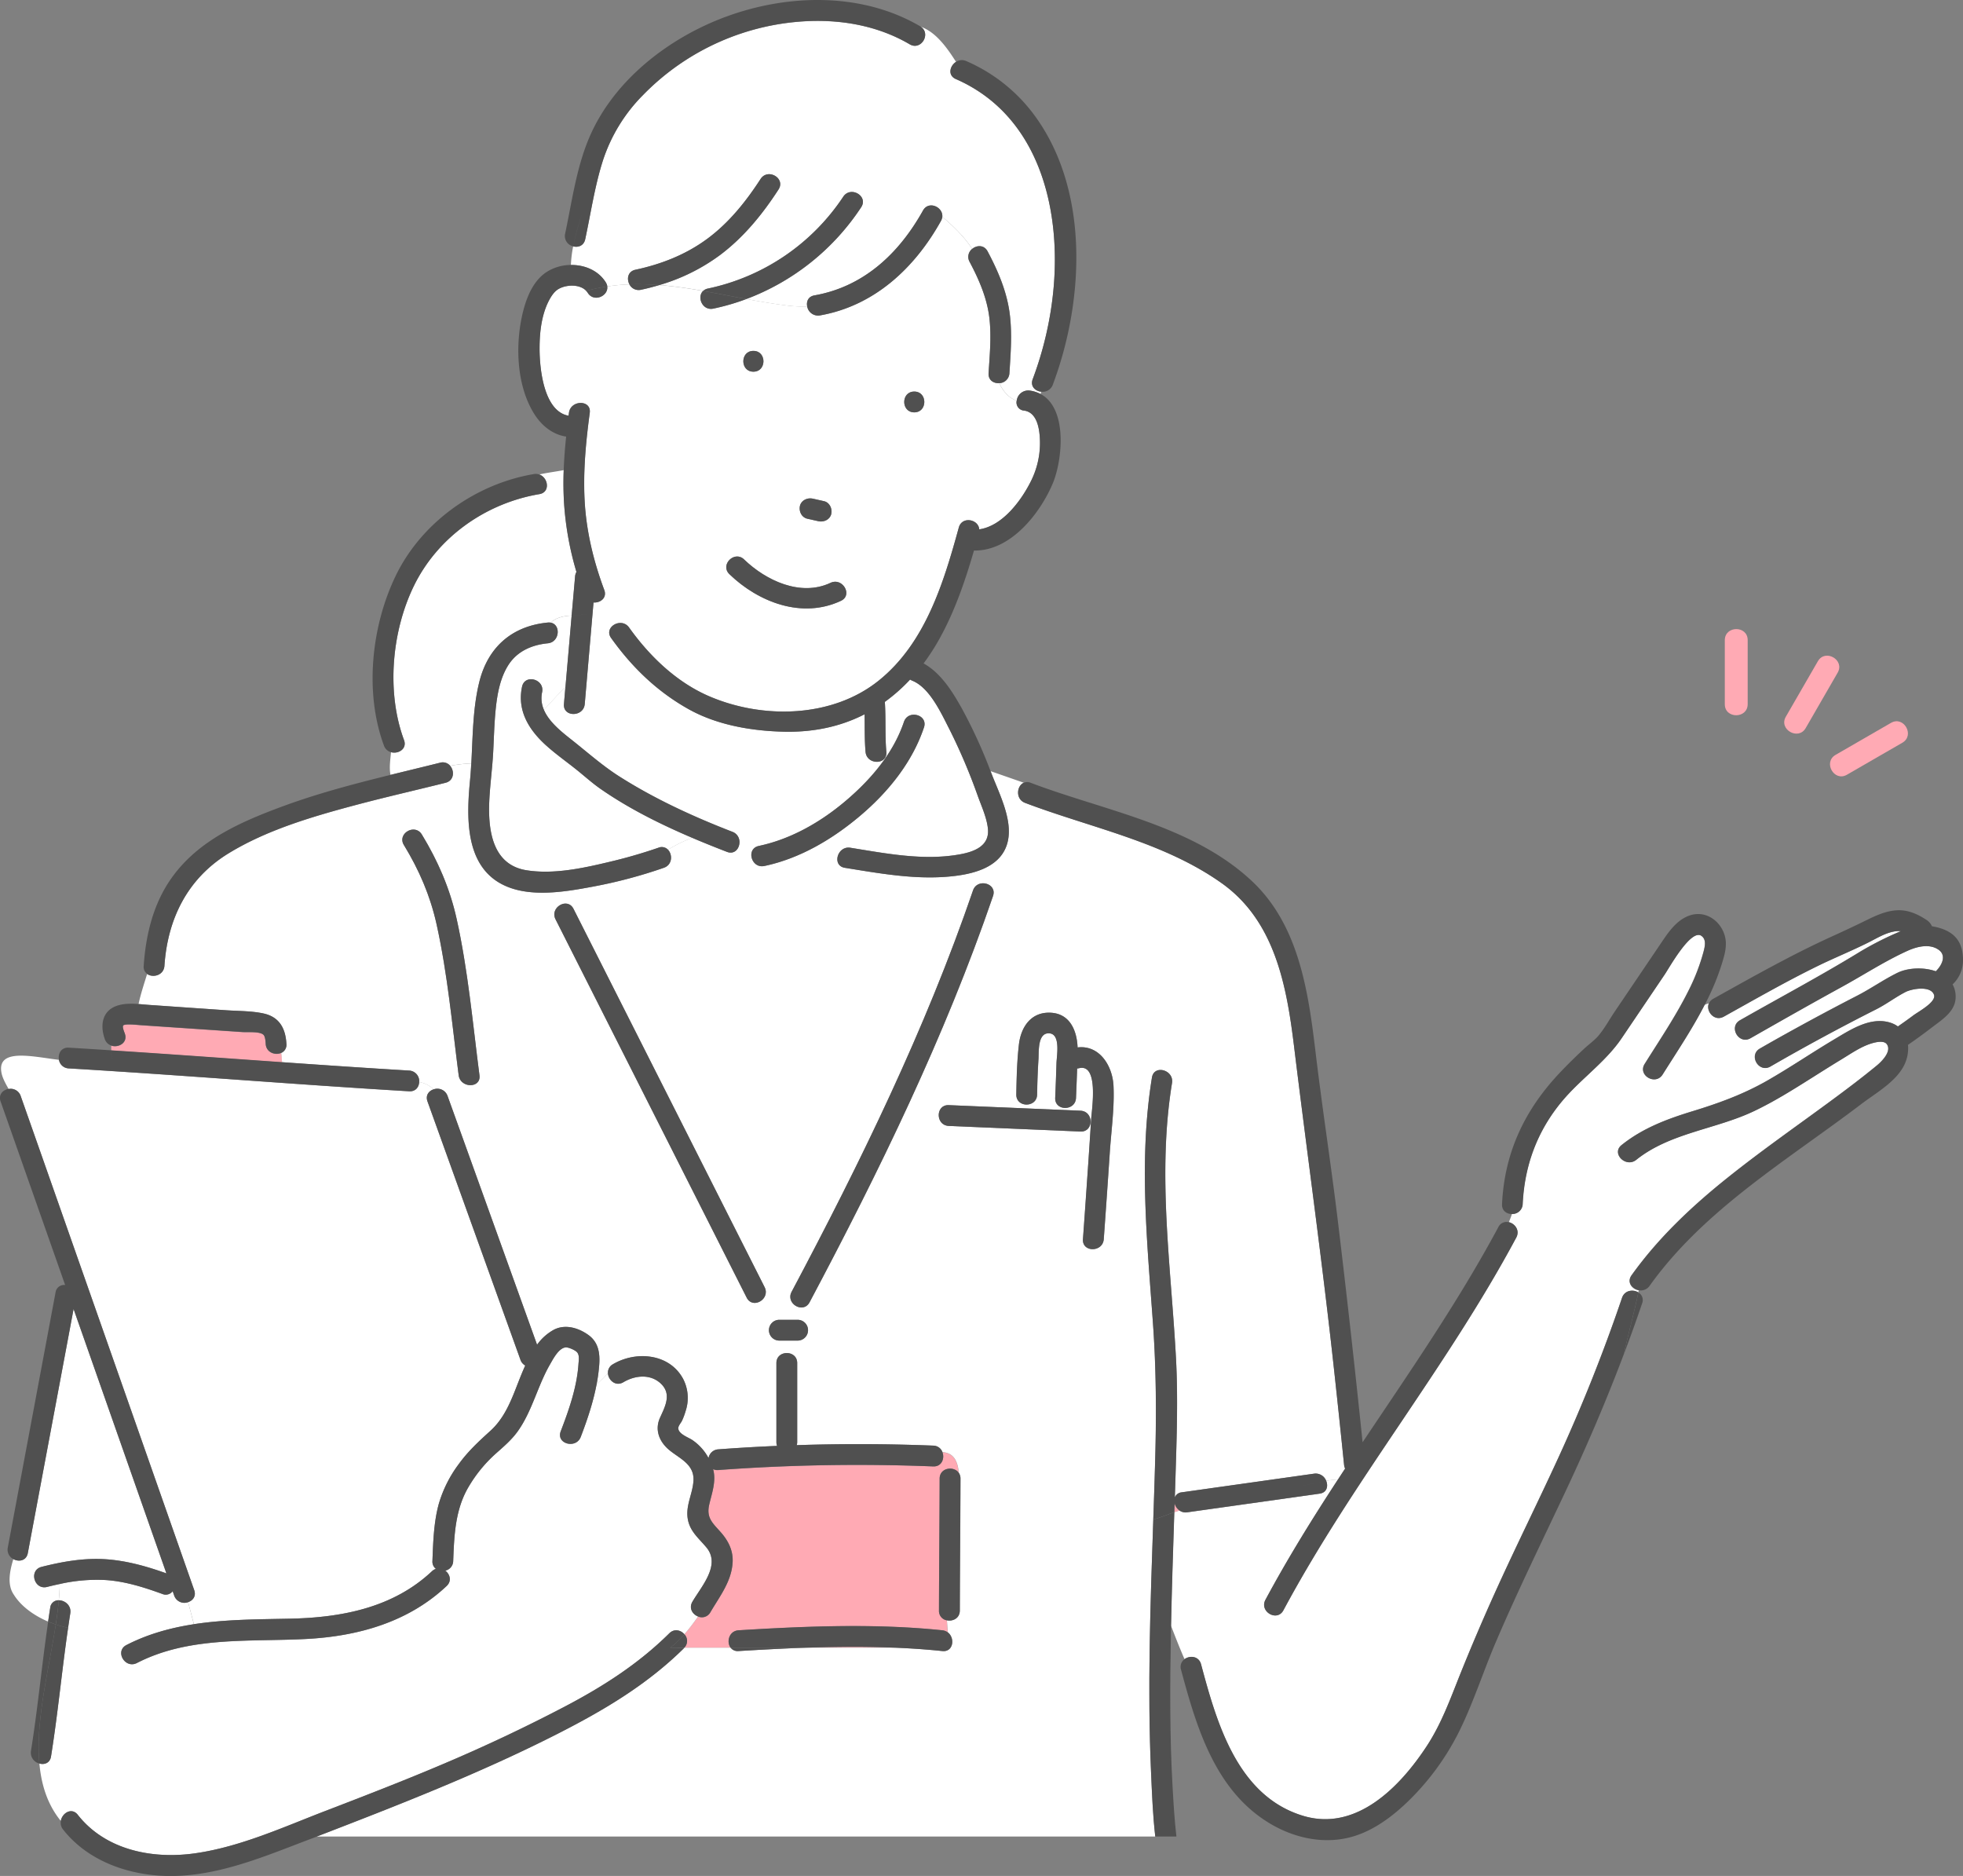
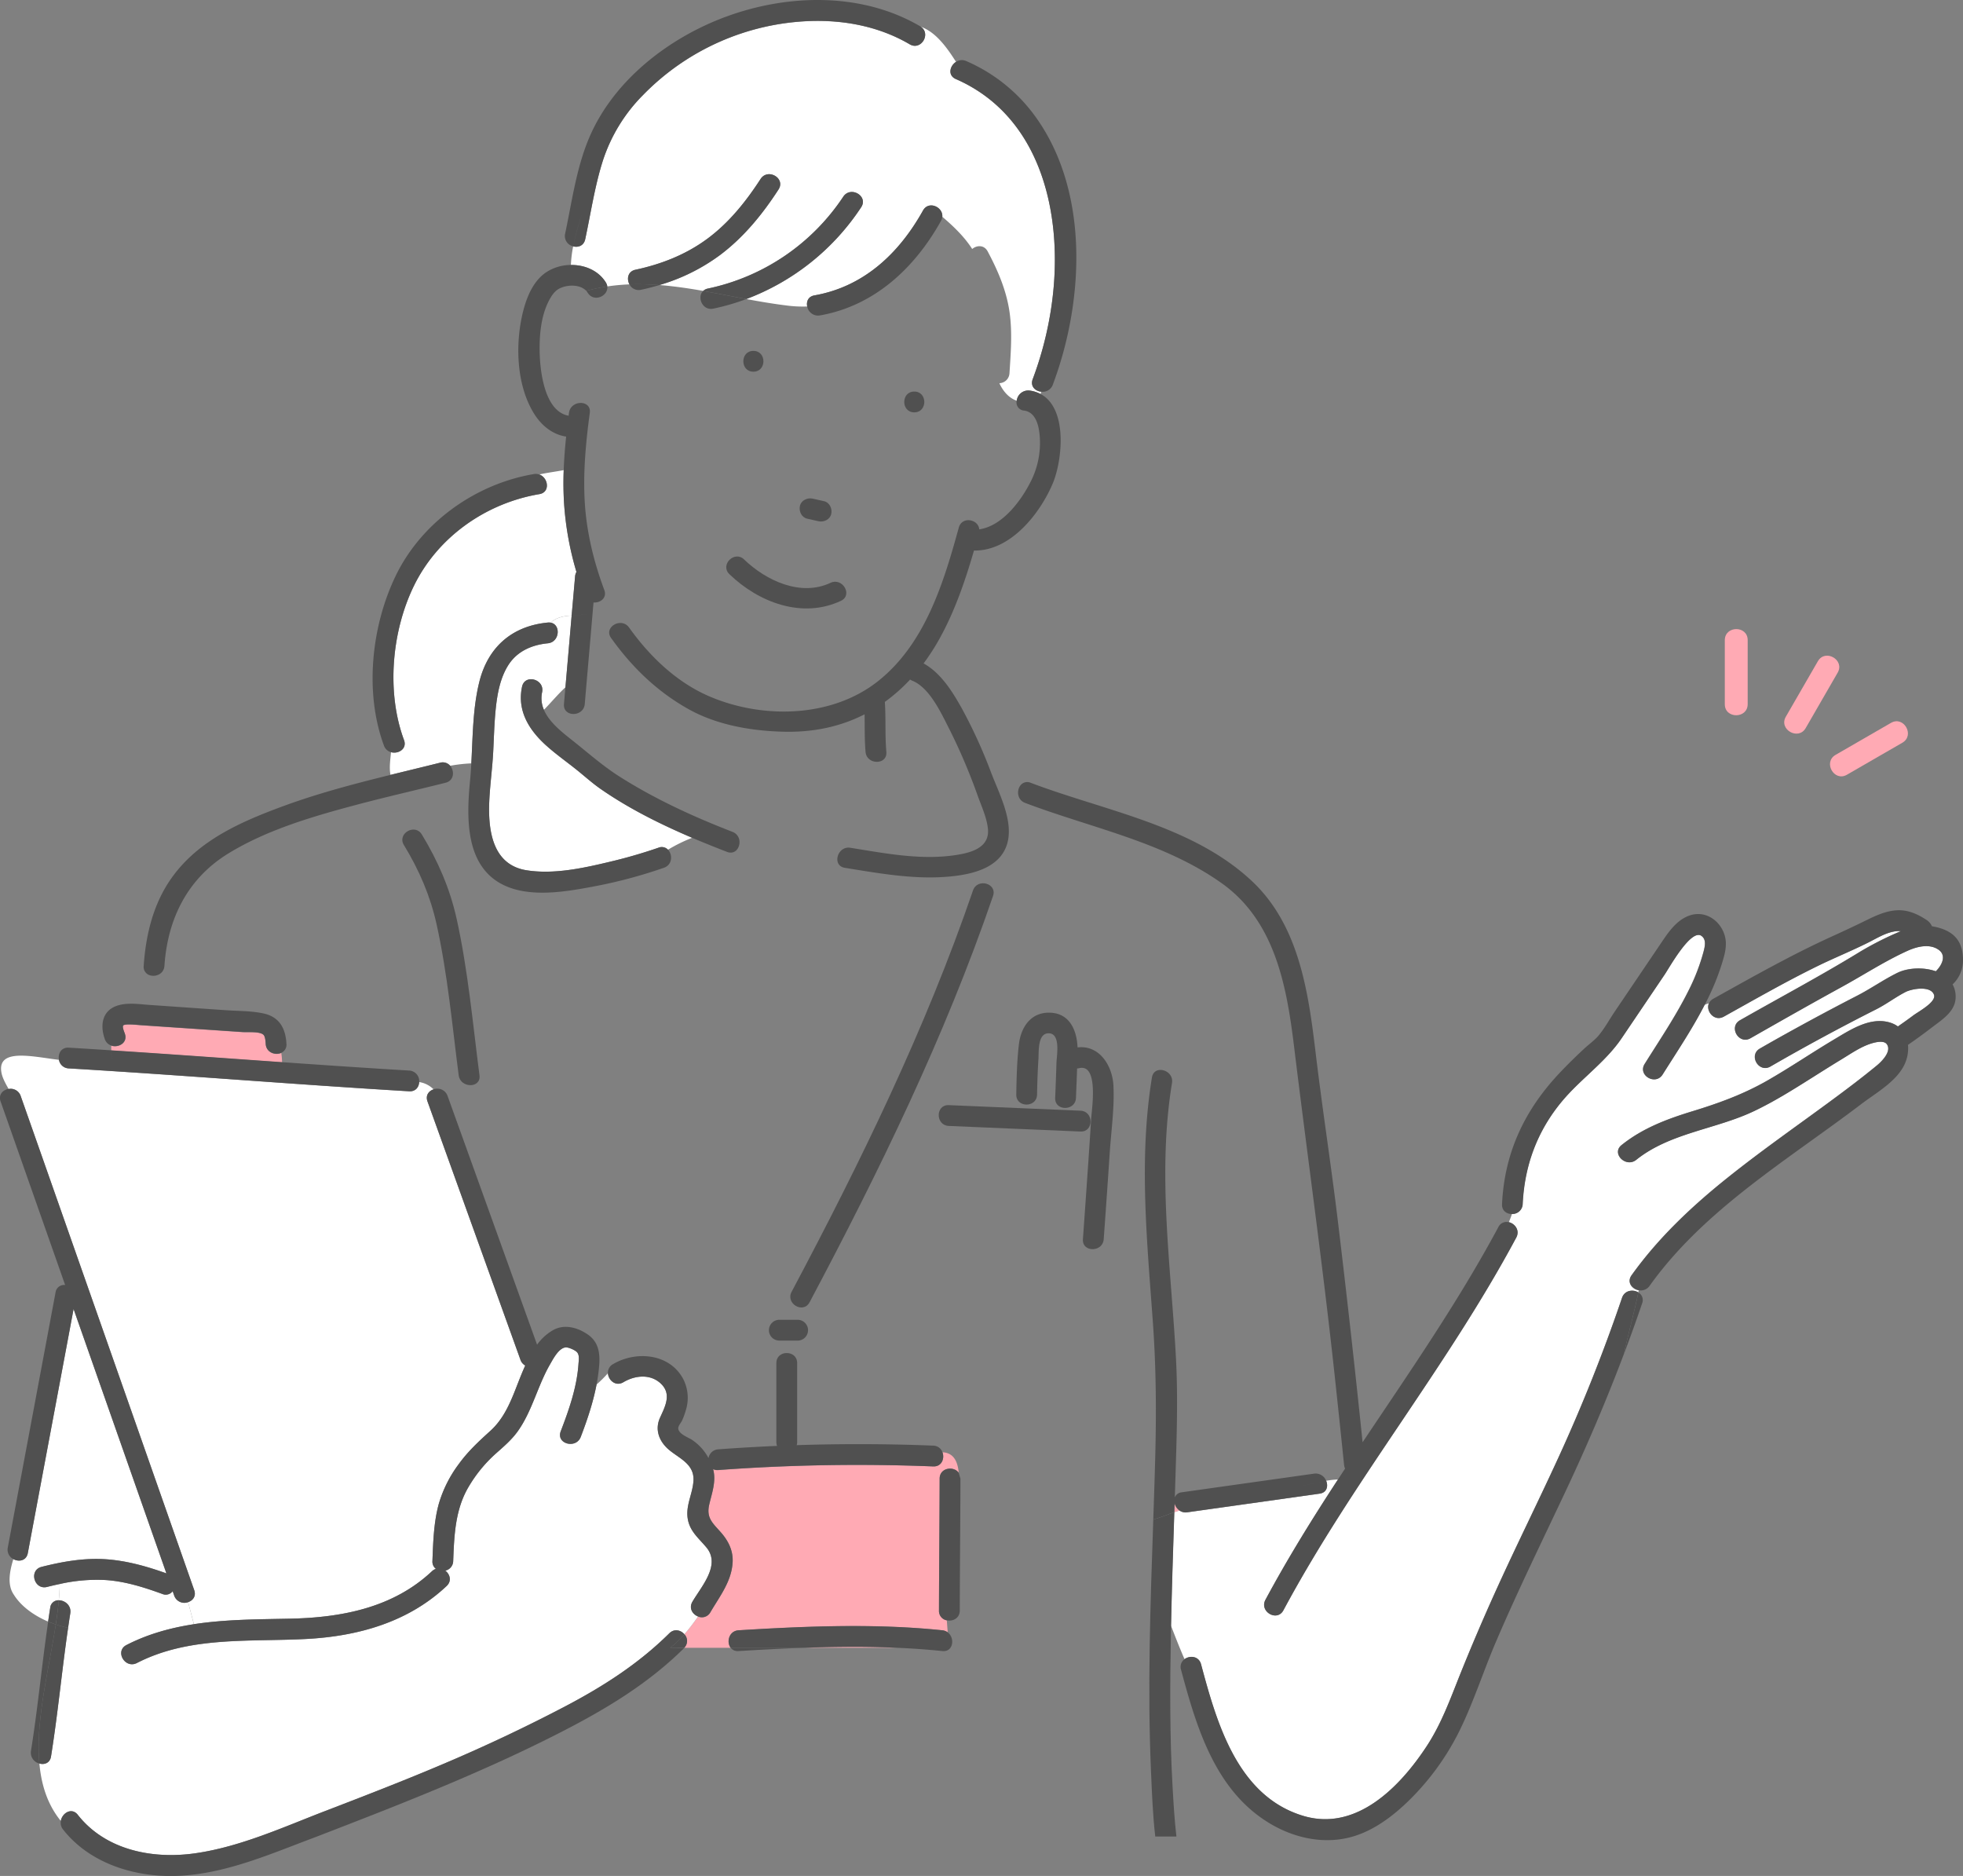
<svg xmlns="http://www.w3.org/2000/svg" viewBox="0 0 1142.23 1091.47">
  <rect x="0" y="0" width="1142.23" height="1091.47" fill="#808080" stroke="none" />
  <defs>
    <style>.cls-1{fill:#fff;}.cls-2{fill:#ffaab4;}.cls-3{fill:#505050;}</style>
  </defs>
  <g id="レイヤー_2" data-name="レイヤー 2">
    <g id="レイヤー_1-2" data-name="レイヤー 1">
      <path class="cls-1" d="M34.22,931.09c.3-3.23.49-6.39.55-9.47-2.46.52-4.92,1.08-7.37,1.71-7.57,1.91-10.77-9.76-3.22-11.67,12.08-3.06,24.55-5.26,37.07-4.46,12.27.78,24,4.11,35.58,8.24q-4-11.28-7.93-22.57L42.79,761.61q-1.14,6.06-2.27,12.13L16.16,903.64c-.84,4.51-5.22,5.23-8.4,3.51-2.34,7.66-3.57,15.29.39,20.84C12.22,934.5,19.59,939.91,28,943.5c.39-2.68.78-5.36,1.21-8A4.79,4.79,0,0,1,34.22,931.09Z" />
      <path class="cls-1" d="M302.84,791.18q-3.37-9.39-6.76-18.8L248.74,640.84c-1.27-3.54.79-6.1,3.56-7a14.79,14.79,0,0,0-8.4-4.26c-.13,2.91-2.06,5.61-5.81,5.39-66.07-3.93-132-9.4-198.11-13.32a6,6,0,0,1-5.69-5c-15.14-1.81-36.36-7.15-33.4,7.67.57,2.83,2.2,5.93,4.14,9.29a6.14,6.14,0,0,1,7,4l12.47,35.51L78.9,828,113,925.16c1.24,3.53-.8,6.09-3.54,7L112.84,945c18.3-2.81,37.2-2.82,55.76-3.2,30.07-.63,60.12-6.3,82.73-27.59a6.16,6.16,0,0,1,2.31-1.4,5.32,5.32,0,0,1-2-4.62c.42-11,.76-22.33,3.64-33a72.56,72.56,0,0,1,11.68-23.35c5.37-7.46,11.67-13.23,18.41-19.35,6.19-5.62,9.88-12.68,13.07-20.31,2.2-5.25,4.42-11.58,7.2-17.68A6,6,0,0,1,302.84,791.18Z" />
      <path class="cls-2" d="M163.68,612.66c-3.49,1.58-8.79-.19-9.07-5.26-.08-1.4-.25-4.23-1.27-5.24-2.11-2.1-9.25-1.41-12.16-1.61l-29.55-2q-14.77-1-29.55-2c-2.12-.14-9.85-1.05-10.44.28-.48,1,.62,3.54,1,4.6,1.9,5.32-3.68,8.43-7.9,7,0,.9,0,1.83,0,2.78,33.14,2.14,66.27,4.55,99.4,6.89A43.21,43.21,0,0,0,163.68,612.66Z" />
      <path class="cls-2" d="M468.31,958.71h53.24C503.86,957.94,486.06,958.08,468.31,958.71Z" />
      <path class="cls-2" d="M543,853.21a1101.1,1101.1,0,0,0-125.07,2.16,5.58,5.58,0,0,1-3-.54l.07.25c1.8,6.84-.73,13.62-2.28,20.24-1.88,8,2,10.91,6.89,16.48,4.25,4.85,7,10.4,6.7,17-.52,11.27-7.51,20-12.95,29.31a5.6,5.6,0,0,1-7.12,2.49c-2.54,3.52-5.15,7-8,10.31a5.62,5.62,0,0,1-.09,7.84h27c-2.56-3.34-1-9.82,4.63-10.17,39.2-2.39,79.38-4.08,118.52,0a6.32,6.32,0,0,1,3.15,1.2l-.52-7a5.53,5.53,0,0,1-4.56-5.68c.06-25.59.33-51.17.39-76.76,0-6.43,8.23-7.54,11.11-3.38-.6-6.59-2.87-11.62-9.49-12C549.78,848.53,548,853.41,543,853.21Z" />
      <path class="cls-1" d="M352.48,164.27a6.09,6.09,0,0,1,.9,2.39,114.38,114.38,0,0,1,12.89-1.2c-1.7-3.16-1-7.57,3.5-8.52,15.16-3.24,29.48-8.87,42-18.16s22.37-21.64,30.79-34.63c4.23-6.52,14.7-.45,10.45,6.1-9.3,14.37-20.13,27.67-33.85,38a111.72,111.72,0,0,1-35.49,17.59c8.47.67,17,1.92,25.49,3.41a5.66,5.66,0,0,1,2.77-1.38,125.46,125.46,0,0,0,78.74-53.42c4.27-6.49,14.74-.42,10.45,6.1A138.19,138.19,0,0,1,434.3,174c7.95,1.48,15.94,2.84,24,3.82a71.46,71.46,0,0,0,11.42.5c-.6-2.81.56-5.8,4.21-6.44,28.78-5.06,49.29-24.5,63.15-49.36,3.33-6,11.76-2,11.25,3.62,6.41,5.47,12.83,11.6,17.37,18.73,2.64-2.23,6.9-2.52,9,1.39,6,11.23,11,22.91,12.77,35.58,1.63,11.74.67,23.55-.07,35.32a6.11,6.11,0,0,1-5.89,5.8c2.12,4.67,5.6,8.68,10.14,10.2a6.76,6.76,0,0,1,7.52-5.89,19.07,19.07,0,0,1,6.31,2c.15-.44.29-.89.43-1.34-3.45-.35-6.51-3.15-5-7.27a204.38,204.38,0,0,0,10.82-41.78c7.56-50.55-4.2-110.43-55.53-132.87-4.9-2.14-3.52-7.72.11-10-5.37-8.39-11.76-17.41-20.62-20.48,6.3,4.06.29,14.18-6.35,10.28-17.44-10.24-37.54-14.16-57.62-13.55a142.72,142.72,0,0,0-97.57,43.07,96.19,96.19,0,0,0-23.35,38.12c-4.76,14.91-7,30.54-10.3,45.82-.8,3.77-4.07,4.88-7,4.11a69,69,0,0,0-1.3,10.83C340.22,154.08,348.19,157.39,352.48,164.27Z" />
      <path class="cls-1" d="M949.3,742c15.55-21.77,35-40.09,55.85-56.75,19.31-15.46,39.61-29.62,59.53-44.28,9.3-6.85,18.55-13.79,27.46-21.14,2.72-2.25,8.71-8.15,5.7-12.31-1.71-2.37-6.55-1.16-8.77-.5-6.27,1.87-12.11,6-17.67,9.35s-11.16,6.91-16.71,10.41c-11.21,7.06-22.47,14.17-34.48,19.84-22.1,10.43-48.73,12.56-68.19,28.18-6,4.83-14.62-3.68-8.55-8.56,12.26-9.85,26.48-15.18,41.37-19.73,15.18-4.64,29.44-9.81,43.28-17.71,13.27-7.56,25.9-16.18,39-24,9.41-5.59,21-13.35,32.51-9.88a15.36,15.36,0,0,1,4.66,2.29q4.56-3.15,9-6.46c2.87-2.12,13.54-7.77,12-12-2-5.46-12.92-3.47-16.55-1.61-5.93,3-11.25,7.14-17.24,10.16q-31.15,15.72-61.42,33.22c-6.77,3.9-12.85-6.56-6.11-10.45,9.7-5.6,19.51-11,29.36-16.37q13.39-7.27,27-14.26c8.06-4.12,15.56-9.46,23.64-13.42,6-3,15.14-3.47,22.37-.91,3.44-3.31,6.44-9.11,1.69-12.49-5.44-3.88-13-1.79-18.37.66-13.34,6.09-25.47,14-38.29,21.06-17.73,9.71-35.32,19.71-52.88,29.72-6.78,3.87-12.87-6.59-6.11-10.45,23.28-13.27,47-25.87,69.84-39.85a187.26,187.26,0,0,1,23.79-12,13.8,13.8,0,0,0-3.87.17c-5.33.94-10.19,4-15,6.39-9.81,4.92-20,9-29.88,13.87-18.47,9.06-36.32,19.3-54.3,29.3-5.52,3.07-10.57-3.21-8.67-7.72-.85.28-1.69.59-2.53.93-7.2,14-16,27.1-24.38,40.43-4.13,6.6-14.59.52-10.45-6.1,8.77-14,18.08-27.73,25.47-42.53a117.46,117.46,0,0,0,8.79-22.73c.77-2.93,1.88-7.14-1.27-9.31-6.1-4.2-18.67,18.56-21.39,22.57l-25,37c-9.4,13.91-23.86,23.71-34.66,36.64-14.44,17.29-21.84,37.36-22.92,59.81a6,6,0,0,1-6.15,5.82c-.55,1.61-1.16,3.19-1.81,4.76,3.49.88,6.46,4.77,4.23,8.93C842,795.32,787.13,861.67,746.79,936.91c-3.69,6.87-14.13.75-10.45-6.11,12.89-24,27.28-47.18,42.19-70a51.74,51.74,0,0,0-6.87.76c1.31,3.12.41,6.92-3.82,7.52l-77,10.85a6.24,6.24,0,0,1-4.57-1.06c-1,.31-2,.64-3,1-.72,22-1.45,44-1.9,66,2.54,6.55,5.07,13.06,7.89,19.49,3.09-2.25,8.28-1.81,9.57,3,9.14,34.13,21.13,76.52,59.23,88.14,31.07,9.48,56.59-16.82,72.16-40.62,8.57-13.1,13.65-27.39,19.44-41.84q9.38-23.37,19.75-46.33c12-26.65,25.07-52.82,37.27-79.38a973.4,973.4,0,0,0,37.11-93.17c1.51-4.46,6.42-5,9.48-3.14l.24-1.26C949.66,750.06,946.39,746.11,949.3,742Z" />
      <path class="cls-1" d="M261.94,445.55a91.05,91.05,0,0,1,12.31-1.4c.88-15.86.83-32,4.65-47.39,5-20.26,19-32.51,39.84-34.55a6.16,6.16,0,0,1,1.68.06c3.44-3.18,7.78-3.86,12.23-4.17q1-11.36,2-22.71a6.25,6.25,0,0,1,.79-2.62,181.17,181.17,0,0,1-7.2-39.88,192.4,192.4,0,0,1-.21-19.36c-4.7.9-9.56,1.49-14.24,2.53,5.23,1.77,6.6,10.34.09,11.44-31.14,5.25-59.29,25-73.15,53.65-12.82,26.48-15.9,61.68-5.62,89.43,1.93,5.19-3.38,8.27-7.59,7.06-.39,4.49-1.13,8.93-.3,13.22,9.62-2.38,19.26-4.69,28.88-7.09A5.65,5.65,0,0,1,261.94,445.55Z" />
      <path class="cls-2" d="M340.9,169.32l.25-.07c-.08-.08-.16-.17-.25-.25Z" />
-       <path class="cls-1" d="M782.1,852.29q-2.75-27.19-5.73-54.38c-6.85-63.2-15.69-126.09-23.39-189.18-4.3-35.23-11.14-72.85-42-94.81-34-24.19-76.09-32.21-114.49-46.79-5.7-2.16-4.93-9.91-.77-11.71l-19.32-6.74c.23.61.48,1.22.71,1.83,4.42,11.42,11.91,26,9.43,38.4-3.25,16.21-21.24,20-35.24,21.16-20,1.64-40-2-59.69-5.17-7.68-1.23-4.4-12.89,3.21-11.67,20.69,3.32,42.48,7.63,63.42,3.89,8.33-1.48,17.68-4.75,16.61-15-.65-6.3-3.63-12.8-5.79-18.73a338.91,338.91,0,0,0-16.64-39.17c-4.66-9-11.35-24.08-21.59-28.19a7.51,7.51,0,0,1-1.26-.67,101.21,101.21,0,0,1-14.7,13c.67,9.67,0,19.4.88,29.07.68,7.77-11.43,7.7-12.1,0-.64-7.27-.43-14.56-.57-21.85-14.51,7.43-30.27,10.49-46.8,10.13-18.78-.41-39-3.83-55.53-13.08-18.36-10.24-33-24.4-45.15-41.43-4.54-6.36,6-12.39,10.45-6.11,11.89,16.66,27.56,31.79,46.61,40,31.29,13.45,71.57,12.69,98.73-9.18s37.69-56.86,46.52-89c1.85-6.75,11.45-4.84,11.89,1.06,13.8-1.94,24.92-17.34,30.44-28.74a49.5,49.5,0,0,0,4.85-23.83c-.28-6.23-1.75-15.49-9.19-16.5a4.74,4.74,0,0,1-4.31-5.78c-4.54-1.52-8-5.53-10.14-10.2-3.21.24-6.47-1.69-6.21-5.8.67-10.66,1.72-21.53.46-32.18-1.37-11.62-6.07-22.37-11.51-32.61a5.87,5.87,0,0,1,1.48-7.5c-4.54-7.13-11-13.26-17.37-18.73a6.36,6.36,0,0,1-.8,2.48c-15.24,27.35-38.72,49.36-70.38,54.93a6.43,6.43,0,0,1-7.43-5.23,71.46,71.46,0,0,1-11.42-.5c-8-1-16-2.34-24-3.82a132.28,132.28,0,0,1-19.18,5.59c-6.43,1.37-9.72-6.76-6-10.28-8.53-1.49-17-2.74-25.49-3.41-3.51,1-7.06,2-10.66,2.73a6,6,0,0,1-6.72-3.14,114.38,114.38,0,0,0-12.89,1.2c.77,5.54-7.74,9.5-11.34,3.72a8.2,8.2,0,0,0-.89-1.13l-.25.07V169c-3.84-3.77-11.4-3.39-15.79-.91-2.62,1.49-4.44,4.35-5.86,7.13-4.17,8.24-5.24,18.16-5.27,27.27-.05,11.63,2.31,36.84,16.88,39.39.07-.56.14-1.13.22-1.69,1-7.62,13.12-7.69,12.1,0-2.24,16.81-3.87,33.74-3,50.71.93,18,5.15,35.49,11.47,52.36,1.74,4.65-2.35,7.6-6.26,7.28l-5.1,59.08c-.67,7.71-12.77,7.76-12.1,0l.84-9.79c-4.45,4.11-8.31,8.81-12.54,13.15,3.07,7.23,10.53,13,16.46,17.69,8.93,7.07,17.59,14.78,27.19,20.91,20.56,13.12,43.36,23.6,66.08,32.38a6.23,6.23,0,0,1,4.07,5.76c3.62.74,7.24,1.76,10.85,2.6l.42-.11c18.84-4,36.22-14,50.79-26.42,12.78-10.87,24.57-24.16,31.31-39.71a26.72,26.72,0,0,1-7.32-7.5,26.72,26.72,0,0,0,7.32,7.5c.86-2,1.65-4,2.34-6.05,2.45-7.36,14.14-4.19,11.66,3.22-6.73,20.18-20.71,37.44-36.76,51.1s-35.23,25.14-56.13,29.53c-7.46,1.56-10.7-9.63-3.63-11.56-3.61-.84-7.23-1.86-10.85-2.6.14,3.82-2.78,7.65-7.28,5.91-6.72-2.6-13.5-5.31-20.25-8.19a90.28,90.28,0,0,0-14.09,6.93c2.75,2.82,2.62,8.79-2.35,10.53a282.47,282.47,0,0,1-41.45,11c-16.64,3.12-38.25,6.84-53.85-2-20.65-11.71-19.45-39.45-17.52-59.72.32-3.32.55-6.68.74-10a91.05,91.05,0,0,0-12.31,1.4c2.62,3.05,2.36,8.63-2.66,9.89-17.4,4.34-34.9,8.32-52.23,12.93-25.13,6.7-51.85,14.51-74.16,28.22-23.72,14.57-35.31,37.94-37.16,65.35-.37,5.55-6.71,7.14-10.06,4.72-1.8,5.84-3.73,11.6-5,17.52,2.06.15,4.11.36,6.11.5l22.46,1.56,22.46,1.55c7.11.49,14.62.35,21.6,1.86,9.3,2,12.89,8.79,13.39,17.75a5.11,5.11,0,0,1-3,5.26,43.21,43.21,0,0,1,.45,5.34c24.65,1.73,49.3,3.41,74,4.88a6.16,6.16,0,0,1,5.81,6.71,14.79,14.79,0,0,1,8.4,4.26,6.3,6.3,0,0,1,8.11,3.77q3.39,9.4,6.77,18.8l45.33,126a29.55,29.55,0,0,1,9.71-8.69c6.61-3.49,14.33-1.19,20.13,3,6,4.28,6.85,10.8,6.31,17.68a101.8,101.8,0,0,1-1.52,11.16,72.06,72.06,0,0,0,6.62-6.58,5.53,5.53,0,0,1,2.88-5.2c13.32-7.92,32.89-6.37,40.86,8.49A24,24,0,0,1,399,820.93a38.88,38.88,0,0,1-2.12,5.72c-.57,1.17-2.23,3-2.17,4.38.16,3.31,5.65,5.2,7.93,6.66a29.54,29.54,0,0,1,9.69,10.67,6.1,6.1,0,0,1,5.66-5.09q17.1-1.28,34.23-2a6.17,6.17,0,0,1-.41-2.27V793.09c0-7.8,12.1-7.78,12.1,0V839a6.52,6.52,0,0,1-.26,1.83q39.69-1.29,79.41.27a5.76,5.76,0,0,1,5.37,3.8c6.62.4,8.89,5.43,9.49,12a5.85,5.85,0,0,1,1,3.38c-.06,25.59-.33,51.17-.39,76.76,0,4.54-4.12,6.43-7.54,5.68l.52,7c4.33,3.22,3.32,11.58-3.15,10.9-8.87-.92-17.8-1.54-26.75-1.93H468.31c-12.9.46-25.77,1.15-38.53,1.93a5.16,5.16,0,0,1-4.63-1.93h-27l-.14.16c-21.48,21.27-46.73,36.19-73.5,49.81-45.44,23.11-92.87,41.56-140.37,59.88h488.1c-1.41-12.61-1.92-25.35-2.46-37.54-2.16-48.92-.35-97.91,1.31-146.85a42.54,42.54,0,0,1-7.1,1.47,42.54,42.54,0,0,0,7.1-1.47q.6-17.48,1.11-34.95c.74-26.47.6-52.6-1.28-79-3.4-47.76-8.36-95.66-.6-143.27,1.25-7.67,12.91-4.4,11.67,3.22-8.67,53.12-.54,106.93,2.31,160.18,1.24,23.19.4,46.45-.31,69.65q-.18,5.65-.37,11.31a4.74,4.74,0,0,1,4.07-3l77-10.85a6.56,6.56,0,0,1,7,4.15,51.74,51.74,0,0,1,6.87-.76q2.07-3.18,4.16-6.36A6.55,6.55,0,0,1,782.1,852.29ZM532,227.82c7.8,0,7.79,12.1,0,12.1S524.2,227.82,532,227.82Zm-66.52,66.53c.75-3.29,4.36-4.92,7.44-4.23l6.56,1.48c3.3.74,4.93,4.37,4.23,7.44-.75,3.29-4.36,4.92-7.44,4.23l-6.56-1.48C466.38,301,464.76,297.42,465.46,294.35Zm-27.08-90.19c7.8,0,7.79,12.1,0,12.1S430.59,204.16,438.38,204.16ZM433,325.51c12.69,12.26,32.91,21.79,50.27,13.6,7-3.31,13.15,7.13,6.11,10.45-22.57,10.64-47.93.93-64.94-15.49C418.81,328.65,427.37,320.1,433,325.51ZM266.89,625.64c-3.78-29.21-6.46-58.92-12.83-87.72-3.71-16.74-10.16-31.66-19.06-46.27-4.06-6.68,6.41-12.75,10.45-6.11,9.38,15.42,16.37,31.5,20.27,49.16,6.6,29.85,9.35,60.67,13.27,90.94C280,633.35,267.88,633.26,266.89,625.64ZM434.47,755,323.26,534.9c-3.51-6.94,6.94-13.06,10.45-6.11q55.6,110.06,111.2,220.11C448.42,755.84,438,762,434.47,755Zm29.66,25H453.48a6.05,6.05,0,0,1,0-12.1h10.65a6.05,6.05,0,0,1,0,12.1Zm6.94-22.27c-3.66,6.89-14.1.77-10.45-6.1,40-75.33,77.87-152.73,105.55-233.53,2.51-7.34,14.19-4.17,11.66,3.21C549.83,603.08,511.56,681.48,471.07,757.71Zm81-102.63c-7.77-.33-7.79-12.43,0-12.1l76.68,3.26c7.77.33,7.79,12.43,0,12.1Zm93.7,15.9q-1.68,25-3.48,50c-.56,7.73-12.66,7.76-12.1,0q1.35-18.6,2.61-37.19,1.11-16.32,2.16-32.62c.37-5.79,4.63-32.52-7.05-29.67a5.54,5.54,0,0,1-1.11.17c-.19,5.71-.43,11.41-.66,17.11-.32,7.77-12.42,7.79-12.1,0q.42-10.14.75-20.29c.13-4.23,2.46-16.63-4-17.26-7.11-.7-6.2,10.63-6.48,14.87-.44,6.89-.69,13.8-.8,20.71-.12,7.79-12.22,7.79-12.1,0,.16-9.68.4-19.45,1.51-29.07,1.17-10.2,7.09-19.13,18.55-18.52,11.23.59,15.21,10.54,15.59,20.19,12.68-1.53,20.36,10.67,20.91,22.49C648.55,644.77,646.61,658.14,645.76,671Z" />
      <path class="cls-2" d="M683.49,874.73c0,1.71-.11,3.42-.16,5.13,1-.35,2-.68,3-1A7.24,7.24,0,0,1,683.49,874.73Z" />
      <path class="cls-1" d="M398.22,950.87c2.87-3.27,5.48-6.79,8-10.31-3.19-1.2-5.56-4.8-3.33-8.6,5.27-9,16.65-21.4,8.14-31.6-4.6-5.52-9.85-9.49-10.92-17.1-1.09-7.77,3.09-14.49,3.4-22,.39-9.42-8.2-12.62-14.17-17.62-5.72-4.8-8.52-11.68-5.28-18.79,3-6.56,6.86-13.72.48-19.78-6.11-5.8-15.09-4.83-21.81-.83-4.54,2.7-8.78-1.2-9-5.25a72.06,72.06,0,0,1-6.62,6.58c-2,10.42-5.4,20.57-9.19,30.49-2.75,7.21-14.45,4.06-11.67-3.22,4.79-12.52,9.41-25.66,10.33-39.11.15-2.13.69-4.93-.68-6.74-1-1.33-5-3.09-6.67-3-4.08.25-7.43,6.82-9.15,9.79-7.19,12.38-10.37,27-18.64,38.76-3.74,5.31-8.47,9.23-13.27,13.52a80.81,80.81,0,0,0-15.38,18.82c-7.94,13.25-8.52,28.3-9.1,43.37a5.81,5.81,0,0,1-4.63,5.63c2.71,2,4,6,.8,8.95-22.32,21-51.37,29.17-81.4,30.79-33.25,1.79-68.17-1.75-98.81,14-6.92,3.56-13-6.88-6.11-10.45,12.52-6.44,25.73-10,39.27-12.12l-3.34-12.87a6.26,6.26,0,0,1-8.13-3.79l-.9-2.56a5,5,0,0,1-6,1.6C83.76,923.53,72.7,920,61.25,919.3a98,98,0,0,0-26.48,2.32c-.06,3.08-.25,6.24-.55,9.47,3.51,0,7.4,3,6.68,7.59-.45,2.81-.86,5.61-1.27,8.42.4.09.79.18,1.19.25-.4-.07-.79-.16-1.19-.25-3.63,24.92-6,50-9.94,74.86-.61,3.85-3.84,4.94-6.77,4.12,1.13,12.45,4.72,23.87,12.45,33.39.76-4.58,6.31-8.08,9.86-3.57,16.17,20.61,43.58,26,68.41,22.39,26.17-3.76,51-15.12,75.45-24.54,23.17-8.92,46.35-17.85,69.19-27.58q35.85-15.26,70.43-33.28c22.22-11.66,42.81-24.84,60.72-42.58C392.36,947.41,396.14,948.44,398.22,950.87Z" />
      <path class="cls-1" d="M318.74,374.31c-9.28.91-17.81,4.59-22.94,12.66-4.76,7.49-6.44,16.74-7.34,25.44-.87,8.35-1,16.75-1.48,25.13-.47,9-1.68,17.86-2.19,26.81-1,17.3,1,38.69,21.54,42,15.82,2.53,32.93-1.2,48.28-4.87a290.73,290.73,0,0,0,28.5-8.23,5,5,0,0,1,5.57,1.14,90.28,90.28,0,0,1,14.09-6.93c-18.62-7.94-37-17.11-53.4-28.51-5.1-3.56-9.66-7.75-14.53-11.61-5.57-4.41-11.37-8.55-16.68-13.28-10.23-9.11-17.39-20.4-14.39-34.51,1.62-7.62,13.29-4.38,11.67,3.22A16.65,16.65,0,0,0,316.5,413c4.23-4.34,8.09-9,12.54-13.15q1.8-20.86,3.61-41.73c-4.45.31-8.79,1-12.23,4.17C326.43,363.3,325.81,373.62,318.74,374.31Z" />
      <path class="cls-3" d="M1003.63,544.5c-2.43-8.72-11-14.79-20-12-7.6,2.38-12.4,9.27-16.65,15.56l-27.31,40.38c-3.14,4.65-6,9.95-9.62,14.23-2.24,2.64-5.47,4.9-8.11,7.36-5.15,4.8-10.21,9.7-15,14.85-20.11,21.53-31.51,46.07-32.94,75.67-.2,4,2.86,5.91,5.95,5.82A57.26,57.26,0,0,0,883,692a57.26,57.26,0,0,1-3.09,14.35,6,6,0,0,0,6.15-5.82c1.08-22.45,8.48-42.52,22.92-59.81,10.8-12.93,25.26-22.73,34.66-36.64l25-37c2.72-4,15.29-26.77,21.39-22.57,3.15,2.17,2,6.38,1.27,9.31a117.46,117.46,0,0,1-8.79,22.73c-7.39,14.8-16.7,28.52-25.47,42.53-4.14,6.62,6.32,12.7,10.45,6.1,9-14.29,18.49-28.31,25.94-43.47a140.1,140.1,0,0,0,8.42-20.74C1003.5,555.62,1005.19,550.1,1003.63,544.5Z" />
      <path class="cls-3" d="M943.85,755.1a973.4,973.4,0,0,1-37.11,93.17c-12.2,26.56-25.25,52.73-37.27,79.38q-10.35,23-19.75,46.33c-5.79,14.45-10.87,28.74-19.44,41.84-15.57,23.8-41.09,50.1-72.16,40.62-38.1-11.62-50.09-54-59.23-88.14-1.29-4.78-6.48-5.22-9.57-3a163.89,163.89,0,0,0,12.16,23.16,163.89,163.89,0,0,1-12.16-23.16,5.54,5.54,0,0,0-2.1,6.19c8.9,33.22,19.65,69.63,50.68,88.84,13.49,8.36,29.76,12.49,45.48,9.19,14.64-3.07,27.44-12.86,37.78-23.25a149.91,149.91,0,0,0,28.28-39.63c8.1-16.6,13.79-34.49,21.06-51.48,12.64-29.56,26.8-58.39,40.48-87.47,12.33-26.22,23.72-52.8,33.93-79.87,2.67-12.26,5.93-23.93,8.42-35.89C950.27,750.06,945.36,750.64,943.85,755.1Z" />
      <path class="cls-3" d="M953.33,752c-2.49,12-5.75,23.63-8.42,35.89q5.54-14.67,10.61-29.53A5.13,5.13,0,0,0,953.33,752Z" />
      <path class="cls-3" d="M681.34,949.65l.09-3.81c-1.37-3.53-2.73-7.06-4.15-10.59,1.42,3.53,2.78,7.06,4.15,10.59.45-22,1.18-44,1.9-66-4.09,1.43-8.06,3.1-12.26,4.31-1.66,48.94-3.47,97.93-1.31,146.85.54,12.19,1,24.93,2.46,37.54h12.31c-1.11-9.55-1.68-19.17-2.21-28.51C680.59,1010,680.77,979.77,681.34,949.65Z" />
      <path class="cls-3" d="M771.66,861.56c-6,1.05-12.1,2.84-18.15,3.51,6-.67,12.1-2.46,18.15-3.51a6.56,6.56,0,0,0-7-4.15l-77,10.85a4.74,4.74,0,0,0-4.07,3q.2-5.65.37-11.31c.71-23.2,1.55-46.46.31-69.65-2.85-53.25-11-107.06-2.31-160.18,1.24-7.62-10.42-10.89-11.67-3.22-7.76,47.61-2.8,95.51.6,143.27,1.88,26.44,2,52.57,1.28,79q-.48,17.47-1.11,34.95c4.2-1.21,8.17-2.88,12.26-4.31,0-1.71.11-3.42.16-5.13a7.24,7.24,0,0,0,2.82,4.14,43.9,43.9,0,0,1,7.91-1.7,43.9,43.9,0,0,0-7.91,1.7,6.24,6.24,0,0,0,4.57,1.06l77-10.85C772.07,868.48,773,864.68,771.66,861.56Z" />
      <path class="cls-3" d="M1142.23,558c-.16-8.71-3.74-14.63-12.13-17.58a32.15,32.15,0,0,0-5.93-1.48,8.32,8.32,0,0,0-3.36-3.82c-5-3.29-10.47-5.72-16.57-5.51-6.25.21-12.09,2.79-17.61,5.5-6.65,3.27-13.3,6.4-20.05,9.46-23.91,10.84-46.69,23.76-69.62,36.51-6.8,3.78-.71,14.24,6.11,10.45,18-10,35.83-20.24,54.3-29.3,9.86-4.83,20.07-8.95,29.88-13.87,4.77-2.4,9.63-5.45,15-6.39a13.8,13.8,0,0,1,3.87-.17,187.26,187.26,0,0,0-23.79,12c-22.85,14-46.56,26.58-69.84,39.85-6.76,3.86-.67,14.32,6.11,10.45,17.56-10,35.15-20,52.88-29.72,12.82-7,25-15,38.29-21.06,5.38-2.45,12.93-4.54,18.37-.66,4.75,3.38,1.75,9.18-1.69,12.49-7.23-2.56-16.33-2-22.37.91-8.08,4-15.58,9.3-23.64,13.42q-13.58,7-27,14.26c-9.85,5.34-19.66,10.77-29.36,16.37-6.74,3.89-.66,14.35,6.11,10.45q30.22-17.45,61.42-33.22c6-3,11.31-7.11,17.24-10.16,3.63-1.86,14.59-3.85,16.55,1.61,1.5,4.19-9.17,9.84-12,12s-6,4.36-9,6.46a15.36,15.36,0,0,0-4.66-2.29c-11.55-3.47-23.1,4.29-32.51,9.88-13.13,7.81-25.76,16.43-39,24-13.84,7.9-28.1,13.07-43.28,17.71-14.89,4.55-29.11,9.88-41.37,19.73-6.07,4.88,2.54,13.39,8.55,8.56,19.46-15.62,46.09-17.75,68.19-28.18,12-5.67,23.27-12.78,34.48-19.84,5.55-3.5,11.09-7,16.71-10.41s11.4-7.48,17.67-9.35c2.22-.66,7.06-1.87,8.77.5,3,4.16-3,10.06-5.7,12.31-8.91,7.35-18.16,14.29-27.46,21.14-19.92,14.66-40.22,28.82-59.53,44.28-20.82,16.66-40.3,35-55.85,56.75-2.91,4.07.36,8,4.27,8.66.77-3.78,1.46-7.59,2-11.47-.55,3.88-1.24,7.69-2,11.47a6.12,6.12,0,0,0,6.18-2.55c31.82-44.56,80.53-73.32,123.39-105.92,9-6.82,22-13.93,25.84-25.06a21.68,21.68,0,0,0,1.13-9.23c4.81-3.31,9.53-6.77,14.17-10.33,5.82-4.46,13.39-9.12,13.56-17.34a14.66,14.66,0,0,0-1.77-7.52A19.26,19.26,0,0,0,1142.23,558Z" />
      <path class="cls-3" d="M34.22,931.09a4.79,4.79,0,0,0-5,4.37c-.43,2.68-.82,5.36-1.21,8q2.18.91,4.44,1.68C33.19,940.37,33.81,935.66,34.22,931.09Z" />
      <path class="cls-3" d="M32.46,945.18q-2.27-.76-4.44-1.68c-3.66,25-6,50.23-10,75.24a6.52,6.52,0,0,0,4.89,7.34C20.66,1001,28.39,971.68,32.46,945.18Z" />
      <path class="cls-3" d="M34.22,931.09c-.41,4.57-1,9.28-1.76,14.09a59.7,59.7,0,0,0,7.17,1.92c.41-2.81.82-5.61,1.27-8.42C41.62,934.12,37.73,931.11,34.22,931.09Z" />
      <path class="cls-3" d="M22.92,1026.08c2.93.82,6.16-.27,6.77-4.12,4-24.88,6.31-49.94,9.94-74.86a59.7,59.7,0,0,1-7.17-1.92C28.39,971.68,20.66,1001,22.92,1026.08Z" />
      <path class="cls-3" d="M342.35,776.69c-5.8-4.15-13.52-6.45-20.13-3a29.55,29.55,0,0,0-9.71,8.69l-45.33-126q-3.39-9.39-6.77-18.8a6.3,6.3,0,0,0-8.11-3.77,17,17,0,0,1,5.11,9.79,17,17,0,0,0-5.11-9.79c-2.77.89-4.83,3.45-3.56,7l47.34,131.54q3.38,9.4,6.76,18.8a6,6,0,0,0,2.78,3.35c-2.78,6.1-5,12.43-7.2,17.68-3.19,7.63-6.88,14.69-13.07,20.31-6.74,6.12-13,11.89-18.41,19.35a72.56,72.56,0,0,0-11.68,23.35c-2.88,10.67-3.22,22-3.64,33a5.32,5.32,0,0,0,2,4.62,6.16,6.16,0,0,0-2.31,1.4c-22.61,21.29-52.66,27-82.73,27.59-18.56.38-37.46.39-55.76,3.2l2.29,8.85L112.84,945c-13.54,2.08-26.75,5.68-39.27,12.12-6.92,3.57-.81,14,6.11,10.45,30.64-15.76,65.56-12.22,98.81-14,30-1.62,59.08-9.78,81.4-30.79,3.15-3,1.91-6.93-.8-8.95a5.81,5.81,0,0,0,4.63-5.63c.58-15.07,1.16-30.12,9.1-43.37A80.81,80.81,0,0,1,288.2,846c4.8-4.29,9.53-8.21,13.27-13.52,8.27-11.73,11.45-26.38,18.64-38.76,1.72-3,5.07-9.54,9.15-9.79,1.63-.1,5.65,1.66,6.67,3,1.37,1.81.83,4.61.68,6.74-.92,13.45-5.54,26.59-10.33,39.11-2.78,7.28,8.92,10.43,11.67,3.22,3.79-9.92,7.21-20.07,9.19-30.49a19,19,0,0,1-7.45,3.88,19,19,0,0,0,7.45-3.88,101.8,101.8,0,0,0,1.52-11.16C349.2,787.49,348.34,781,342.35,776.69Z" />
      <path class="cls-3" d="M238.09,622.88c-24.66-1.47-49.31-3.15-74-4.88.12,3,.23,6,1.32,8.7-1.09-2.73-1.2-5.71-1.32-8.7-33.13-2.34-66.26-4.75-99.4-6.89,0,2.57.14,5.19,2.71,7.12-2.57-1.93-2.75-4.55-2.71-7.12Q52.35,610.3,40,609.56c-4.47-.27-6.36,3.61-5.69,7.05a46.32,46.32,0,0,0,9,.41,46.32,46.32,0,0,1-9-.41,6,6,0,0,0,5.69,5c66.07,3.92,132,9.39,198.11,13.32,3.75.22,5.68-2.48,5.81-5.39a11.89,11.89,0,0,0-9.48,3.16,11.89,11.89,0,0,1,9.48-3.16A6.16,6.16,0,0,0,238.09,622.88Z" />
      <path class="cls-3" d="M261.94,445.55a72.15,72.15,0,0,0-11.79,3.28,72.15,72.15,0,0,1,11.79-3.28,5.65,5.65,0,0,0-5.88-1.78c-9.62,2.4-19.26,4.71-28.88,7.09a16.65,16.65,0,0,0,4.82,8.86,16.65,16.65,0,0,1-4.82-8.86c-21.65,5.34-43.18,11-64.14,18.83-24.67,9.18-49.27,20.28-64.42,42.91-9.78,14.62-13.82,32-15,49.34a5.13,5.13,0,0,0,2,4.72,118.29,118.29,0,0,0,3.55-13.77,118.29,118.29,0,0,1-3.55,13.77c3.35,2.42,9.69.83,10.06-4.72,1.85-27.41,13.44-50.78,37.16-65.35,22.31-13.71,49-21.52,74.16-28.22,17.33-4.61,34.83-8.59,52.23-12.93C264.3,454.18,264.56,448.6,261.94,445.55Z" />
      <path class="cls-3" d="M113,925.16,78.9,828,24.51,673.13,12,637.62a6.14,6.14,0,0,0-7-4,117,117,0,0,1,6.75,12.49A117,117,0,0,0,5,633.57c-3.26.52-6.06,3.27-4.66,7.27L34.51,738l3.39,9.66A5,5,0,0,0,32.32,752L8,881.92q-1.73,9.26-3.47,18.5a6.16,6.16,0,0,0,3.27,6.73c1.23-4,2.77-8.08,4-11.83-1.25,3.75-2.79,7.8-4,11.83,3.18,1.72,7.56,1,8.4-3.51l24.36-129.9q1.14-6.06,2.27-12.13L88.9,892.87q4,11.28,7.93,22.57C85.3,911.31,73.52,908,61.25,907.2c-12.52-.8-25,1.4-37.07,4.46-7.55,1.91-4.35,13.58,3.22,11.67,2.45-.63,4.91-1.19,7.37-1.71,0-1.53,0-3,0-4.52,0,1.48,0,3,0,4.52a98,98,0,0,1,26.48-2.32c11.45.73,22.51,4.23,33.23,8.11a5,5,0,0,0,6-1.6l.9,2.56a6.26,6.26,0,0,0,8.13,3.79l-2.82-10.87,2.82,10.87C112.24,931.25,114.28,928.69,113,925.16Z" />
      <path class="cls-3" d="M423.23,9.43c-33.79,12.25-66.42,37.31-80.58,71.16-7.37,17.61-9.86,36.85-13.82,55.4a6.13,6.13,0,0,0,4.7,7.33c1.2-6.25,3.08-12.51,5-18.77-1.87,6.26-3.75,12.52-5,18.77,2.89.77,6.16-.34,7-4.11,3.27-15.28,5.54-30.91,10.3-45.82a96.19,96.19,0,0,1,23.35-38.12A142.72,142.72,0,0,1,471.71,12.2c20.08-.61,40.18,3.31,57.62,13.55,6.64,3.9,12.65-6.22,6.35-10.28a19.42,19.42,0,0,0-4.81-1,19.42,19.42,0,0,1,4.81,1l-.25-.17C501.79-4.46,459.12-3.59,423.23,9.43Z" />
      <path class="cls-3" d="M342,170.38c3.6,5.78,12.11,1.82,11.34-3.72a104.5,104.5,0,0,0-12.23,2.59A8.2,8.2,0,0,1,342,170.38Z" />
      <path class="cls-3" d="M340.19,290.9c-.88-17,.75-33.9,3-50.71,1-7.69-11.09-7.62-12.1,0-.08.56-.15,1.13-.22,1.69-14.57-2.55-16.93-27.76-16.88-39.39,0-9.11,1.1-19,5.27-27.27,1.42-2.78,3.24-5.64,5.86-7.13,4.39-2.48,11.95-2.86,15.79.91v0c.09.08.17.17.25.25a104.5,104.5,0,0,1,12.23-2.59,6.09,6.09,0,0,0-.9-2.39c-4.29-6.88-12.26-10.19-20.25-10.12a50,50,0,0,0,.2,6.7,50,50,0,0,1-.2-6.7,26.55,26.55,0,0,0-14.14,4.08c-7.41,4.8-11.3,13.77-13.47,22-5,18.88-4.42,43.68,6.26,60.65,4.3,6.83,10.77,12,18.54,13.14-.68,6.49-1.19,13-1.43,19.51l.81-.15-.81.15a192.4,192.4,0,0,0,.21,19.36,181.17,181.17,0,0,0,7.2,39.88,6.25,6.25,0,0,0-.79,2.62q-1,11.36-2,22.71c3.63-.26,7.34-.28,10.67-1.23-3.33.95-7,1-10.67,1.23Q330.84,379,329,399.83a48.06,48.06,0,0,1,7-5.45,48.06,48.06,0,0,0-7,5.45l-.84,9.79c-.67,7.76,11.43,7.71,12.1,0l5.1-59.08c3.91.32,8-2.63,6.26-7.28C345.34,326.39,341.12,308.93,340.19,290.9Z" />
      <path class="cls-3" d="M605.42,229.22a14,14,0,0,1-3.16,5.44,14,14,0,0,0,3.16-5.44,19.07,19.07,0,0,0-6.31-2,6.76,6.76,0,0,0-7.52,5.89,13,13,0,0,0,7,.32,13,13,0,0,1-7-.32,4.74,4.74,0,0,0,4.31,5.78c7.44,1,8.91,10.27,9.19,16.5a49.5,49.5,0,0,1-4.85,23.83C594.72,290.64,583.6,306,569.8,308c-.44-5.9-10-7.81-11.89-1.06-8.83,32.13-19.51,67.25-46.52,89s-67.44,22.63-98.73,9.18c-19.05-8.19-34.72-23.32-46.61-40-4.49-6.28-15-.25-10.45,6.11,12.15,17,26.79,31.19,45.15,41.43,16.57,9.25,36.75,12.67,55.53,13.08,16.53.36,32.29-2.7,46.8-10.13.14,7.29-.07,14.58.57,21.85.67,7.7,12.78,7.77,12.1,0-.85-9.67-.21-19.4-.88-29.07a101.21,101.21,0,0,0,14.7-13,7.51,7.51,0,0,0,1.26.67c10.24,4.11,16.93,19.14,21.59,28.19a338.91,338.91,0,0,1,16.64,39.17c2.16,5.93,5.14,12.43,5.79,18.73,1.07,10.26-8.28,13.53-16.61,15-20.94,3.74-42.73-.57-63.42-3.89-7.61-1.22-10.89,10.44-3.21,11.67,19.71,3.16,39.65,6.81,59.69,5.17,14-1.15,32-4.95,35.24-21.16,2.48-12.39-5-27-9.43-38.4-.23-.61-.48-1.22-.71-1.83l-8.6-3,8.6,3a292.43,292.43,0,0,0-16.73-36.54c-5.47-9.78-12.18-20.61-22.26-26.17a127.19,127.19,0,0,0,9.33-14.49c8.91-16.08,14.87-33.56,20-51.19,21.31.4,38.61-21.63,46-39.43C618.21,267.5,621.32,237.54,605.42,229.22Z" />
      <path class="cls-3" d="M600,64.55a97.08,97.08,0,0,0-37.71-29,6.22,6.22,0,0,0-6,.44c1.69,2.64,3.28,5.22,4.82,7.53-1.54-2.31-3.13-4.89-4.82-7.53-3.63,2.29-5,7.87-.11,10,51.33,22.44,63.09,82.32,55.53,132.87a204.38,204.38,0,0,1-10.82,41.78c-1.56,4.12,1.5,6.92,5,7.27,1.22-4,1.9-8.39,4.88-11.37-3,3-3.66,7.33-4.88,11.37a6.24,6.24,0,0,0,6.71-4.06C631.24,174.24,634.25,108.33,600,64.55Z" />
-       <path class="cls-3" d="M587.41,181.81c-1.77-12.67-6.81-24.35-12.77-35.58-2.07-3.91-6.33-3.62-9-1.39A38.26,38.26,0,0,1,572,163.27a38.26,38.26,0,0,0-6.34-18.43,5.87,5.87,0,0,0-1.48,7.5c5.44,10.24,10.14,21,11.51,32.61,1.26,10.65.21,21.52-.46,32.18-.26,4.11,3,6,6.21,5.8a26.49,26.49,0,0,1-2.18-7.63,26.49,26.49,0,0,0,2.18,7.63,6.11,6.11,0,0,0,5.89-5.8C588.08,205.36,589,193.55,587.41,181.81Z" />
      <path class="cls-3" d="M479.46,291.6l-6.56-1.48c-3.08-.69-6.69.94-7.44,4.23-.7,3.07.92,6.69,4.23,7.44l6.56,1.48c3.08.69,6.69-.94,7.44-4.23C484.39,296,482.76,292.34,479.46,291.6Z" />
      <path class="cls-3" d="M424.42,334.07c17,16.42,42.37,26.13,64.94,15.49,7-3.32.9-13.76-6.11-10.45-17.36,8.19-37.58-1.34-50.27-13.6C427.37,320.1,418.81,328.65,424.42,334.07Z" />
      <path class="cls-3" d="M532,227.82c-7.78,0-7.79,12.1,0,12.1S539.78,227.82,532,227.82Z" />
      <path class="cls-3" d="M438.38,216.26c7.79,0,7.8-12.1,0-12.1S430.58,216.26,438.38,216.26Z" />
      <path class="cls-3" d="M313.75,276.06c-7.13,1.57-13.83,4.2-18.83,10.63,5-6.43,11.7-9.06,18.83-10.63a6.34,6.34,0,0,0-3.13-.23c-33.85,5.71-65.34,28.07-80.38,59.21C216.09,364.33,212,403,223.41,433.8a6,6,0,0,0,4.07,3.84,30.49,30.49,0,0,0-.32-9.38,30.49,30.49,0,0,1,.32,9.38c4.21,1.21,9.52-1.87,7.59-7.06-10.28-27.75-7.2-62.95,5.62-89.43,13.86-28.66,42-48.4,73.15-53.65C320.35,286.4,319,277.83,313.75,276.06Z" />
      <path class="cls-3" d="M426.23,484c-22.72-8.78-45.52-19.26-66.08-32.38-9.6-6.13-18.26-13.84-27.19-20.91C327,426,319.57,420.21,316.5,413c-1.49,1.52-3,3-4.64,4.39,1.21,0,1.21-1.21,2.42-1.21-1.21,0-1.21,1.21-2.42,1.21,1.62-1.39,3.15-2.87,4.64-4.39a16.65,16.65,0,0,1-1.06-10.23c1.62-7.6-10.05-10.84-11.67-3.22-3,14.11,4.16,25.4,14.39,34.51,5.31,4.73,11.11,8.87,16.68,13.28,4.87,3.86,9.43,8.05,14.53,11.61,16.36,11.4,34.78,20.57,53.4,28.51a73.24,73.24,0,0,1,11.94-3.52v0a73.24,73.24,0,0,0-11.94,3.52c6.75,2.88,13.53,5.59,20.25,8.19,4.5,1.74,7.42-2.09,7.28-5.91a41.49,41.49,0,0,0-8.33-1,41.49,41.49,0,0,1,8.33,1A6.23,6.23,0,0,0,426.23,484Z" />
-       <path class="cls-3" d="M526,420c-.69,2.05-1.48,4.07-2.34,6.05a64.49,64.49,0,0,1,7.2,5.81,64.49,64.49,0,0,0-7.2-5.81c-6.74,15.55-18.53,28.84-31.31,39.71-14.57,12.4-31.95,22.46-50.79,26.42l-.42.11a40.23,40.23,0,0,0,13.49,1.28,40.23,40.23,0,0,1-13.49-1.28c-7.07,1.93-3.83,13.12,3.63,11.56,20.9-4.39,40-15.82,56.13-29.53s30-30.92,36.76-51.1C540.15,415.84,528.46,412.67,526,420Z" />
      <path class="cls-3" d="M390,958.71a38,38,0,0,1-14,6.79,38,38,0,0,0,14-6.79h0a56.12,56.12,0,0,0,8.25-7.84c-2.08-2.43-5.86-3.46-8.79-.56-17.91,17.74-38.5,30.92-60.72,42.58q-34.5,18.11-70.43,33.28c-22.84,9.73-46,18.66-69.19,27.58-24.49,9.42-49.28,20.78-75.45,24.54-24.83,3.57-52.24-1.78-68.41-22.39-3.55-4.51-9.1-1-9.86,3.57a58.55,58.55,0,0,0,18.76,14.93,58.55,58.55,0,0,1-18.76-14.93,6.21,6.21,0,0,0,1.3,5c14.12,18,37.06,26.26,59.39,27,27.93.88,54.56-10,80.14-19.81l7.92-3h0c47.5-18.32,94.93-36.77,140.37-59.88,26.77-13.62,52-28.54,73.5-49.81l.14-.16Z" />
      <path class="cls-3" d="M390,958.71h8.16a5.62,5.62,0,0,0,.09-7.84A56.12,56.12,0,0,1,390,958.71Z" />
      <path class="cls-3" d="M279,625.64c-3.92-30.27-6.67-61.09-13.27-90.94-3.9-17.66-10.89-33.74-20.27-49.16-4-6.64-14.51-.57-10.45,6.11,8.9,14.61,15.35,29.53,19.06,46.27,6.37,28.8,9.05,58.51,12.83,87.72C267.88,633.26,280,633.35,279,625.64Z" />
-       <path class="cls-3" d="M444.91,748.9q-55.59-110.05-111.2-220.11c-3.51-6.95-14-.83-10.45,6.11L434.47,755C438,762,448.42,755.84,444.91,748.9Z" />
      <path class="cls-3" d="M577.83,521.29c2.53-7.38-9.15-10.55-11.66-3.21-27.68,80.8-65.54,158.2-105.55,233.53-3.65,6.87,6.79,13,10.45,6.1C511.56,681.48,549.83,603.08,577.83,521.29Z" />
      <path class="cls-3" d="M540.55,119.71c2.5,2,5.12,4.17,7.75,6.4.51-5.64-7.92-9.59-11.25-3.62-13.86,24.86-34.37,44.3-63.15,49.36-3.65.64-4.81,3.63-4.21,6.44,5.16-.12,10.38-.5,15.2-.5-4.82,0-10,.38-15.2.5a6.43,6.43,0,0,0,7.43,5.23c31.66-5.57,55.14-27.58,70.38-54.93a6.36,6.36,0,0,0,.8-2.48C545.67,123.88,543.05,121.75,540.55,119.71Z" />
      <path class="cls-3" d="M366.27,165.46A6,6,0,0,0,373,168.6c3.6-.76,7.15-1.68,10.66-2.73A150.64,150.64,0,0,0,366.27,165.46Z" />
      <path class="cls-3" d="M453,110.25c4.25-6.55-6.22-12.62-10.45-6.1-8.42,13-18.27,25.34-30.79,34.63s-26.82,14.92-42,18.16c-4.46.95-5.2,5.36-3.5,8.52a150.64,150.64,0,0,1,17.38.41,111.72,111.72,0,0,0,35.49-17.59C432.86,137.92,443.69,124.62,453,110.25Z" />
      <path class="cls-3" d="M415.12,179.56A132.28,132.28,0,0,0,434.3,174c-8.43-1.56-16.81-3.23-25.16-4.69C405.4,172.8,408.69,180.93,415.12,179.56Z" />
      <path class="cls-3" d="M501.1,120.58c4.29-6.52-6.18-12.59-10.45-6.1a125.46,125.46,0,0,1-78.74,53.42,5.66,5.66,0,0,0-2.77,1.38c8.35,1.46,16.73,3.13,25.16,4.69A138.19,138.19,0,0,0,501.1,120.58Z" />
      <path class="cls-3" d="M383.11,493.23a290.73,290.73,0,0,1-28.5,8.23c-15.35,3.67-32.46,7.4-48.28,4.87-20.52-3.29-22.53-24.68-21.54-42,.51-9,1.72-17.85,2.19-26.81.43-8.38.61-16.78,1.48-25.13.9-8.7,2.58-18,7.34-25.44,5.13-8.07,13.66-11.75,22.94-12.66,7.07-.69,7.69-11,1.68-12a15.4,15.4,0,0,0-2.51,3.07,15.4,15.4,0,0,1,2.51-3.07,6.16,6.16,0,0,0-1.68-.06c-20.81,2-34.8,14.29-39.84,34.55-3.82,15.34-3.77,31.53-4.65,47.39,2-.1,4.06-.16,6.15-.16-2.09,0-4.14.06-6.15.16-.19,3.36-.42,6.72-.74,10-1.93,20.27-3.13,48,17.52,59.72,15.6,8.83,37.21,5.11,53.85,2a282.47,282.47,0,0,0,41.45-11c5-1.74,5.1-7.71,2.35-10.53a93.47,93.47,0,0,0-7.85,5.28,93.47,93.47,0,0,1,7.85-5.28A5,5,0,0,0,383.11,493.23Z" />
      <path class="cls-3" d="M153.32,589.65c-7-1.51-14.49-1.37-21.6-1.86l-22.46-1.55L86.8,584.68c-2-.14-4-.35-6.11-.5a63.76,63.76,0,0,0-1.15,7.43,63.76,63.76,0,0,1,1.15-7.43c-4.28-.31-8.6-.36-12.64,1-8.73,3-9.87,11.53-7.08,19.37a5.93,5.93,0,0,0,3.76,3.78,6.45,6.45,0,0,0-.92-3.41,6.45,6.45,0,0,1,.92,3.41c4.22,1.43,9.8-1.68,7.9-7-.37-1.06-1.47-3.56-1-4.6.59-1.33,8.32-.42,10.44-.28q14.78,1,29.55,2l29.55,2c2.91.2,10-.49,12.16,1.61,1,1,1.19,3.84,1.27,5.24.28,5.07,5.58,6.84,9.07,5.26a14.78,14.78,0,0,0-1.86-5.32,14.78,14.78,0,0,1,1.86,5.32,5.11,5.11,0,0,0,3-5.26C166.21,598.44,162.62,591.65,153.32,589.65Z" />
      <path class="cls-3" d="M543,841.11q-39.71-1.58-79.41-.27a6.52,6.52,0,0,0,.26-1.83V793.09c0-7.78-12.1-7.8-12.1,0V839a6.17,6.17,0,0,0,.41,2.27q-17.12.74-34.23,2a6.1,6.1,0,0,0-5.66,5.09,29.54,29.54,0,0,0-9.69-10.67c-2.28-1.46-7.77-3.35-7.93-6.66-.06-1.35,1.6-3.21,2.17-4.38a38.88,38.88,0,0,0,2.12-5.72,24,24,0,0,0-1.45-18.69c-8-14.86-27.54-16.41-40.86-8.49a5.53,5.53,0,0,0-2.88,5.2,34.11,34.11,0,0,1,7.71-6.48,34.11,34.11,0,0,0-7.71,6.48c.21,4,4.45,7.95,9,5.25,6.72-4,15.7-5,21.81.83,6.38,6.06,2.5,13.22-.48,19.78-3.24,7.11-.44,14,5.28,18.79,6,5,14.56,8.2,14.17,17.62-.31,7.55-4.49,14.27-3.4,22,1.07,7.61,6.32,11.58,10.92,17.1,8.51,10.2-2.87,22.6-8.14,31.6-2.23,3.8.14,7.4,3.33,8.6,2.82-3.9,5.56-7.8,8.47-11.36-2.91,3.56-5.65,7.46-8.47,11.36a5.6,5.6,0,0,0,7.12-2.49c5.44-9.3,12.43-18,12.95-29.31.3-6.56-2.45-12.11-6.7-17-4.88-5.57-8.77-8.47-6.89-16.48,1.55-6.62,4.08-13.4,2.28-20.24l-.07-.25a5.58,5.58,0,0,0,3,.54A1101.1,1101.1,0,0,1,543,853.21c5,.2,6.77-4.68,5.37-8.3a21,21,0,0,0-6.62.8,21,21,0,0,1,6.62-.8A5.76,5.76,0,0,0,543,841.11Z" />
      <path class="cls-3" d="M453.48,780h10.65a6,6,0,0,0,0-12.1H453.48a6,6,0,0,0,0,12.1Z" />
-       <path class="cls-3" d="M557.87,856.93c.71,7.91-1,18.05-.38,25.08-.58-7,1.09-17.17.38-25.08-2.88-4.16-11.1-3-11.11,3.38-.06,25.59-.33,51.17-.39,76.76a5.53,5.53,0,0,0,4.56,5.68l-1.23-16.63,1.23,16.63c3.42.75,7.53-1.14,7.54-5.68.06-25.59.33-51.17.39-76.76A5.85,5.85,0,0,0,557.87,856.93Z" />
+       <path class="cls-3" d="M557.87,856.93c.71,7.91-1,18.05-.38,25.08-.58-7,1.09-17.17.38-25.08-2.88-4.16-11.1-3-11.11,3.38-.06,25.59-.33,51.17-.39,76.76a5.53,5.53,0,0,0,4.56,5.68l-1.23-16.63,1.23,16.63c3.42.75,7.53-1.14,7.54-5.68.06-25.59.33-51.17.39-76.76Z" />
      <path class="cls-3" d="M429.78,960.64c12.76-.78,25.63-1.47,38.53-1.93H425.15A5.16,5.16,0,0,0,429.78,960.64Z" />
      <path class="cls-3" d="M551.45,949.74l.66,9-.66-9a6.32,6.32,0,0,0-3.15-1.2c-39.14-4.08-79.32-2.39-118.52,0-5.63.35-7.19,6.83-4.63,10.17h43.16c17.75-.63,35.55-.77,53.24,0h0c9,.39,17.88,1,26.75,1.93C554.77,961.32,555.78,953,551.45,949.74Z" />
      <path class="cls-3" d="M878.08,711.15c-3.36,8.05-7.89,15.64-12,23.24,4.15-7.6,8.68-15.19,12-23.24a5.29,5.29,0,0,0-6.22,2.82c-23.36,43.56-51.57,84.14-79,125.19Q786.15,774,778.29,708.9c-3.89-32-8.86-63.87-12.69-95.87-4.28-35.73-9.6-74.71-37.35-100.59-34.7-32.37-85.62-40.68-128.54-57a5.19,5.19,0,0,0-4,0l24,8.37-24-8.37c-4.16,1.8-4.93,9.55.77,11.71,38.4,14.58,80.47,22.6,114.49,46.79,30.86,22,37.7,59.58,42,94.81,7.7,63.09,16.54,126,23.39,189.18q2.94,27.18,5.73,54.38a6.55,6.55,0,0,0,.59,2.15q-2.09,3.18-4.16,6.36a30,30,0,0,1,7.65.64,30,30,0,0,0-7.65-.64c-14.91,22.82-29.3,46-42.19,70-3.68,6.86,6.76,13,10.45,6.11C787.13,861.67,842,795.32,882.31,720.08,884.54,715.92,881.57,712,878.08,711.15Z" />
      <path class="cls-3" d="M628.74,646.24,552.06,643c-7.79-.33-7.77,11.77,0,12.1l76.68,3.26C636.53,658.67,636.51,646.57,628.74,646.24Z" />
      <path class="cls-3" d="M627,609.42c-.38-9.65-4.36-19.6-15.59-20.19-11.46-.61-17.38,8.32-18.55,18.52-1.11,9.62-1.35,19.39-1.51,29.07-.12,7.79,12,7.79,12.1,0,.11-6.91.36-13.82.8-20.71.28-4.24-.63-15.57,6.48-14.87,6.47.63,4.14,13,4,17.26q-.31,10.14-.75,20.29c-.32,7.79,11.78,7.77,12.1,0,.23-5.7.47-11.4.66-17.11a5.54,5.54,0,0,0,1.11-.17c11.68-2.85,7.42,23.88,7.05,29.67q-1,16.3-2.16,32.62-1.27,18.59-2.61,37.19c-.56,7.76,11.54,7.73,12.1,0q1.82-25,3.48-50c.85-12.84,2.79-26.21,2.19-39.07C647.4,620.09,639.72,607.89,627,609.42Z" />
      <path class="cls-2" d="M1039.14,417l18.64-32.27c4.28-7.42,15.81-.78,11.52,6.65l-18.63,32.28C1046.39,431,1034.85,424.4,1039.14,417Z" />
      <path class="cls-2" d="M1074.67,450.78c-7.41,4.28-14-7.27-6.59-11.57l32.27-18.63c7.42-4.28,14,7.27,6.6,11.56Z" />
      <path class="cls-2" d="M1003.63,409.76V372.49c0-8.58,13.31-8.64,13.31-.07v37.27C1016.94,418.27,1003.63,418.33,1003.63,409.76Z" />
    </g>
  </g>
</svg>